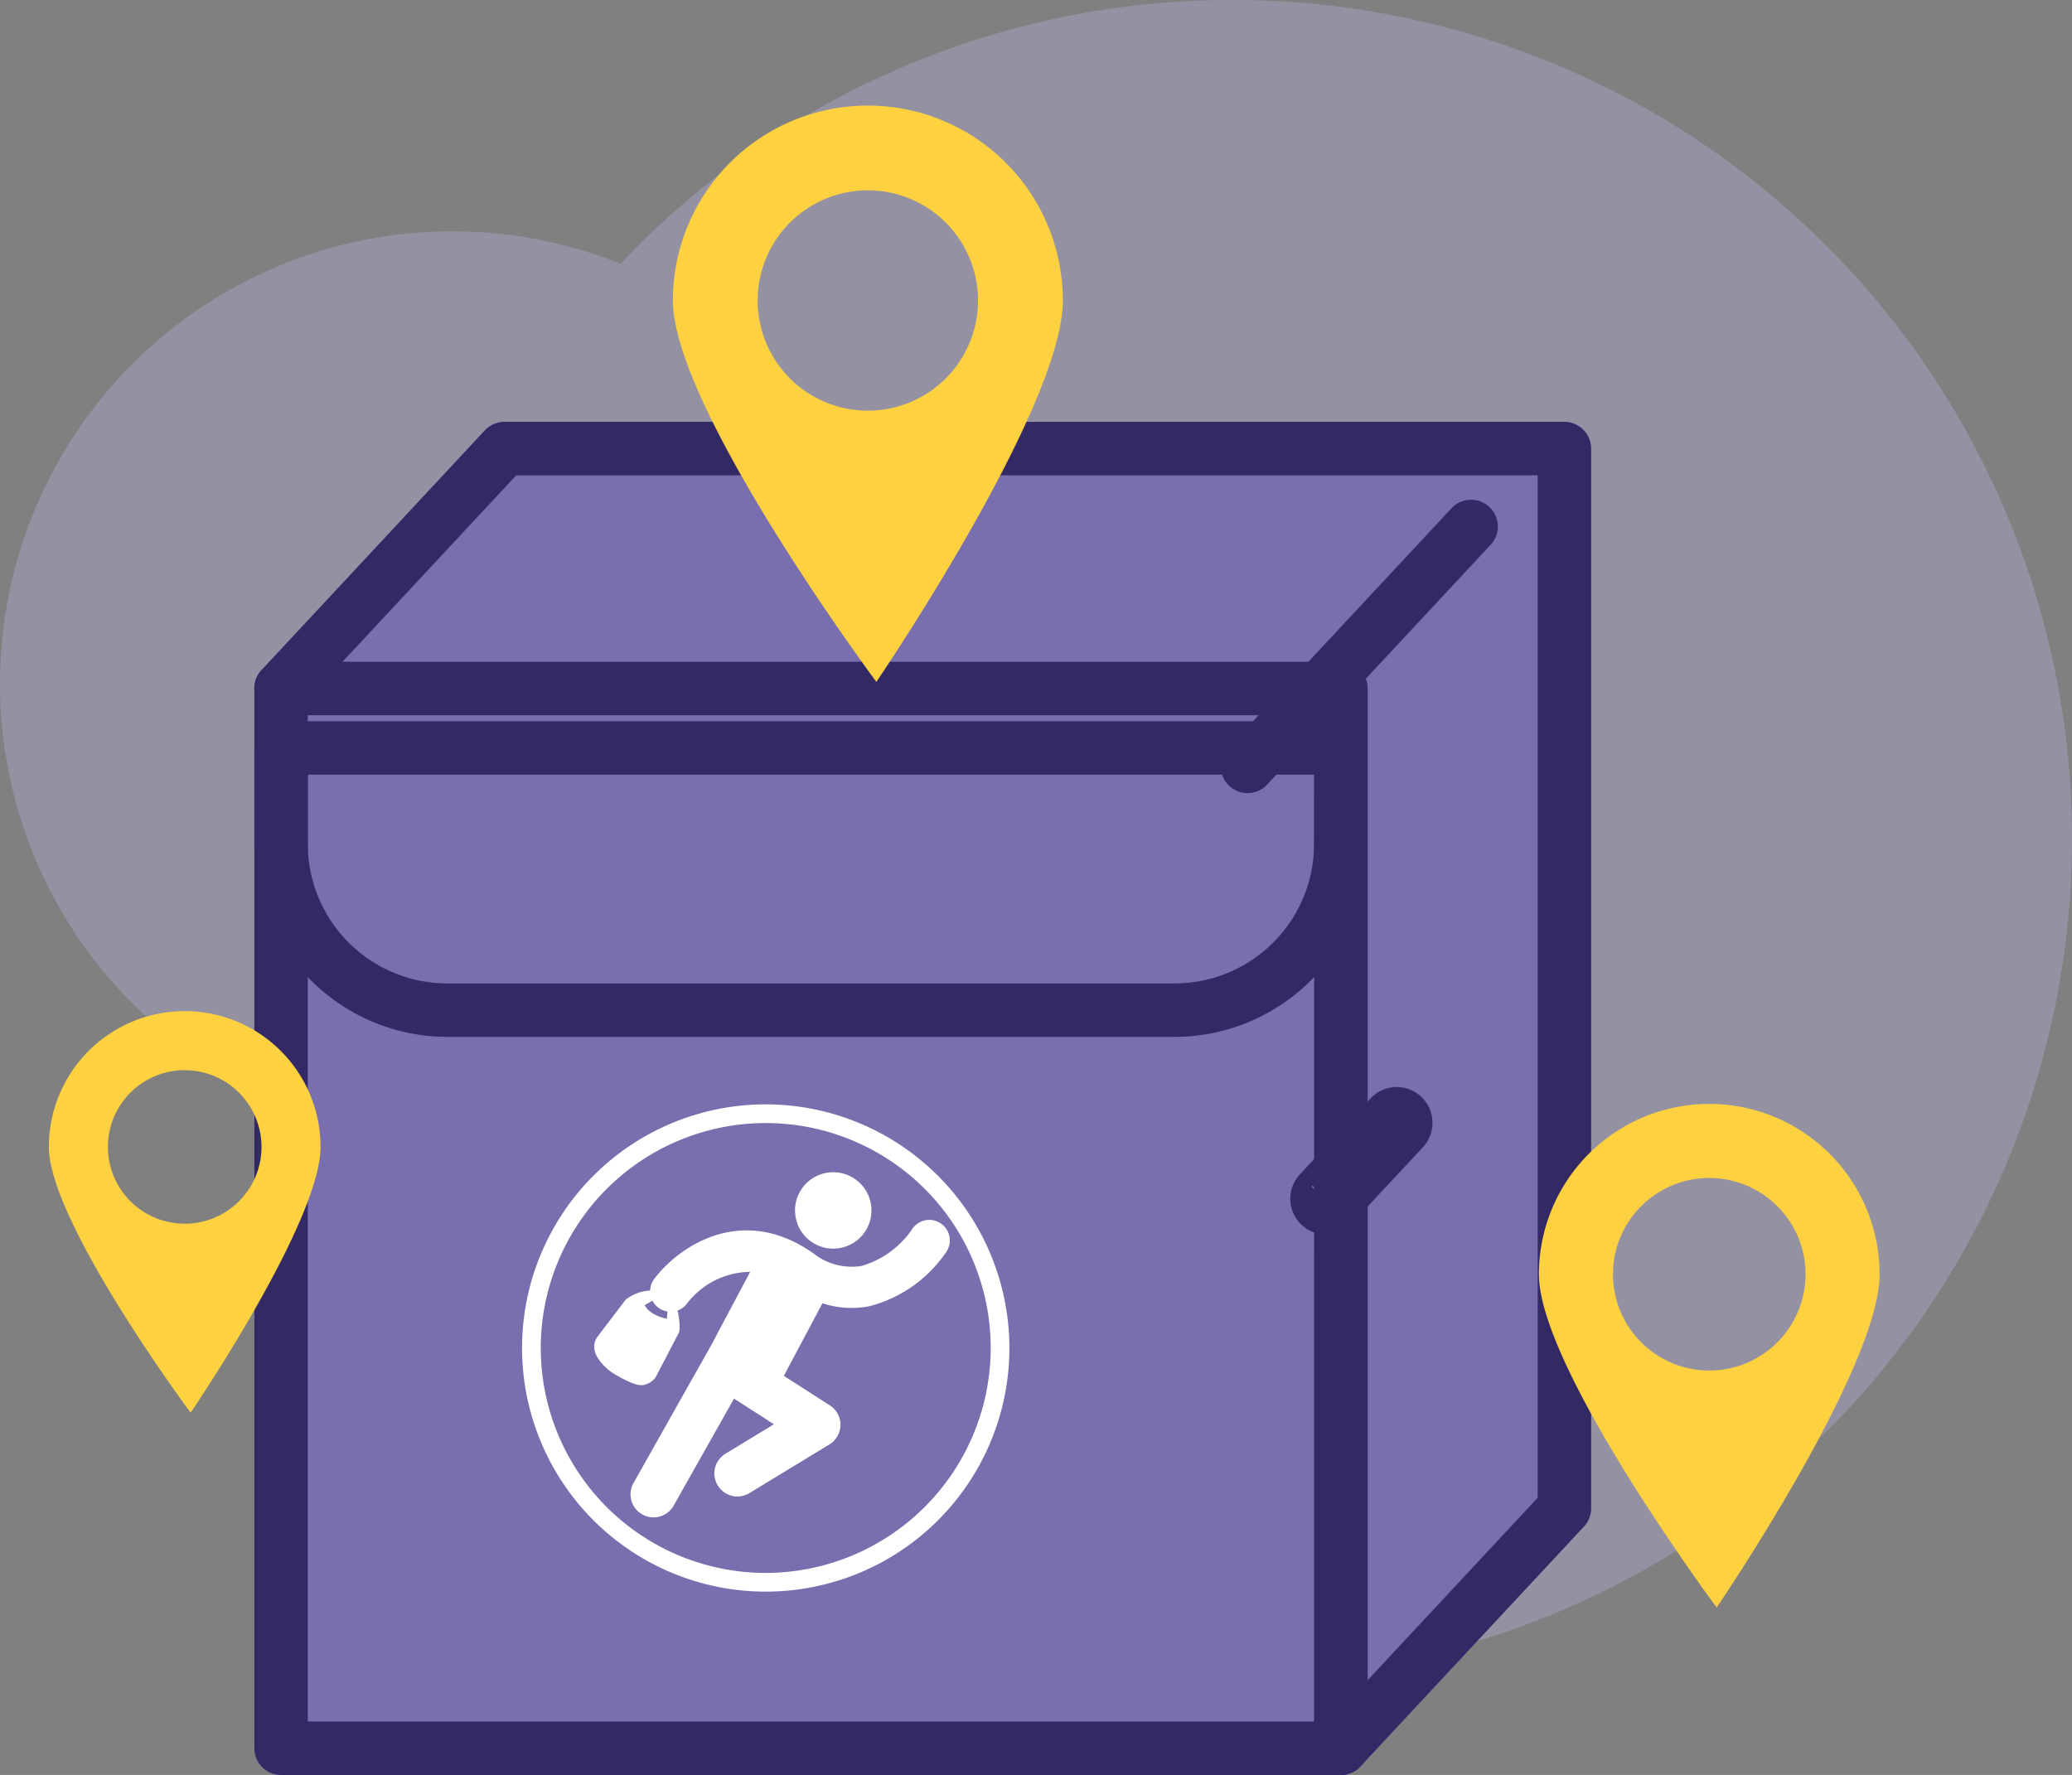
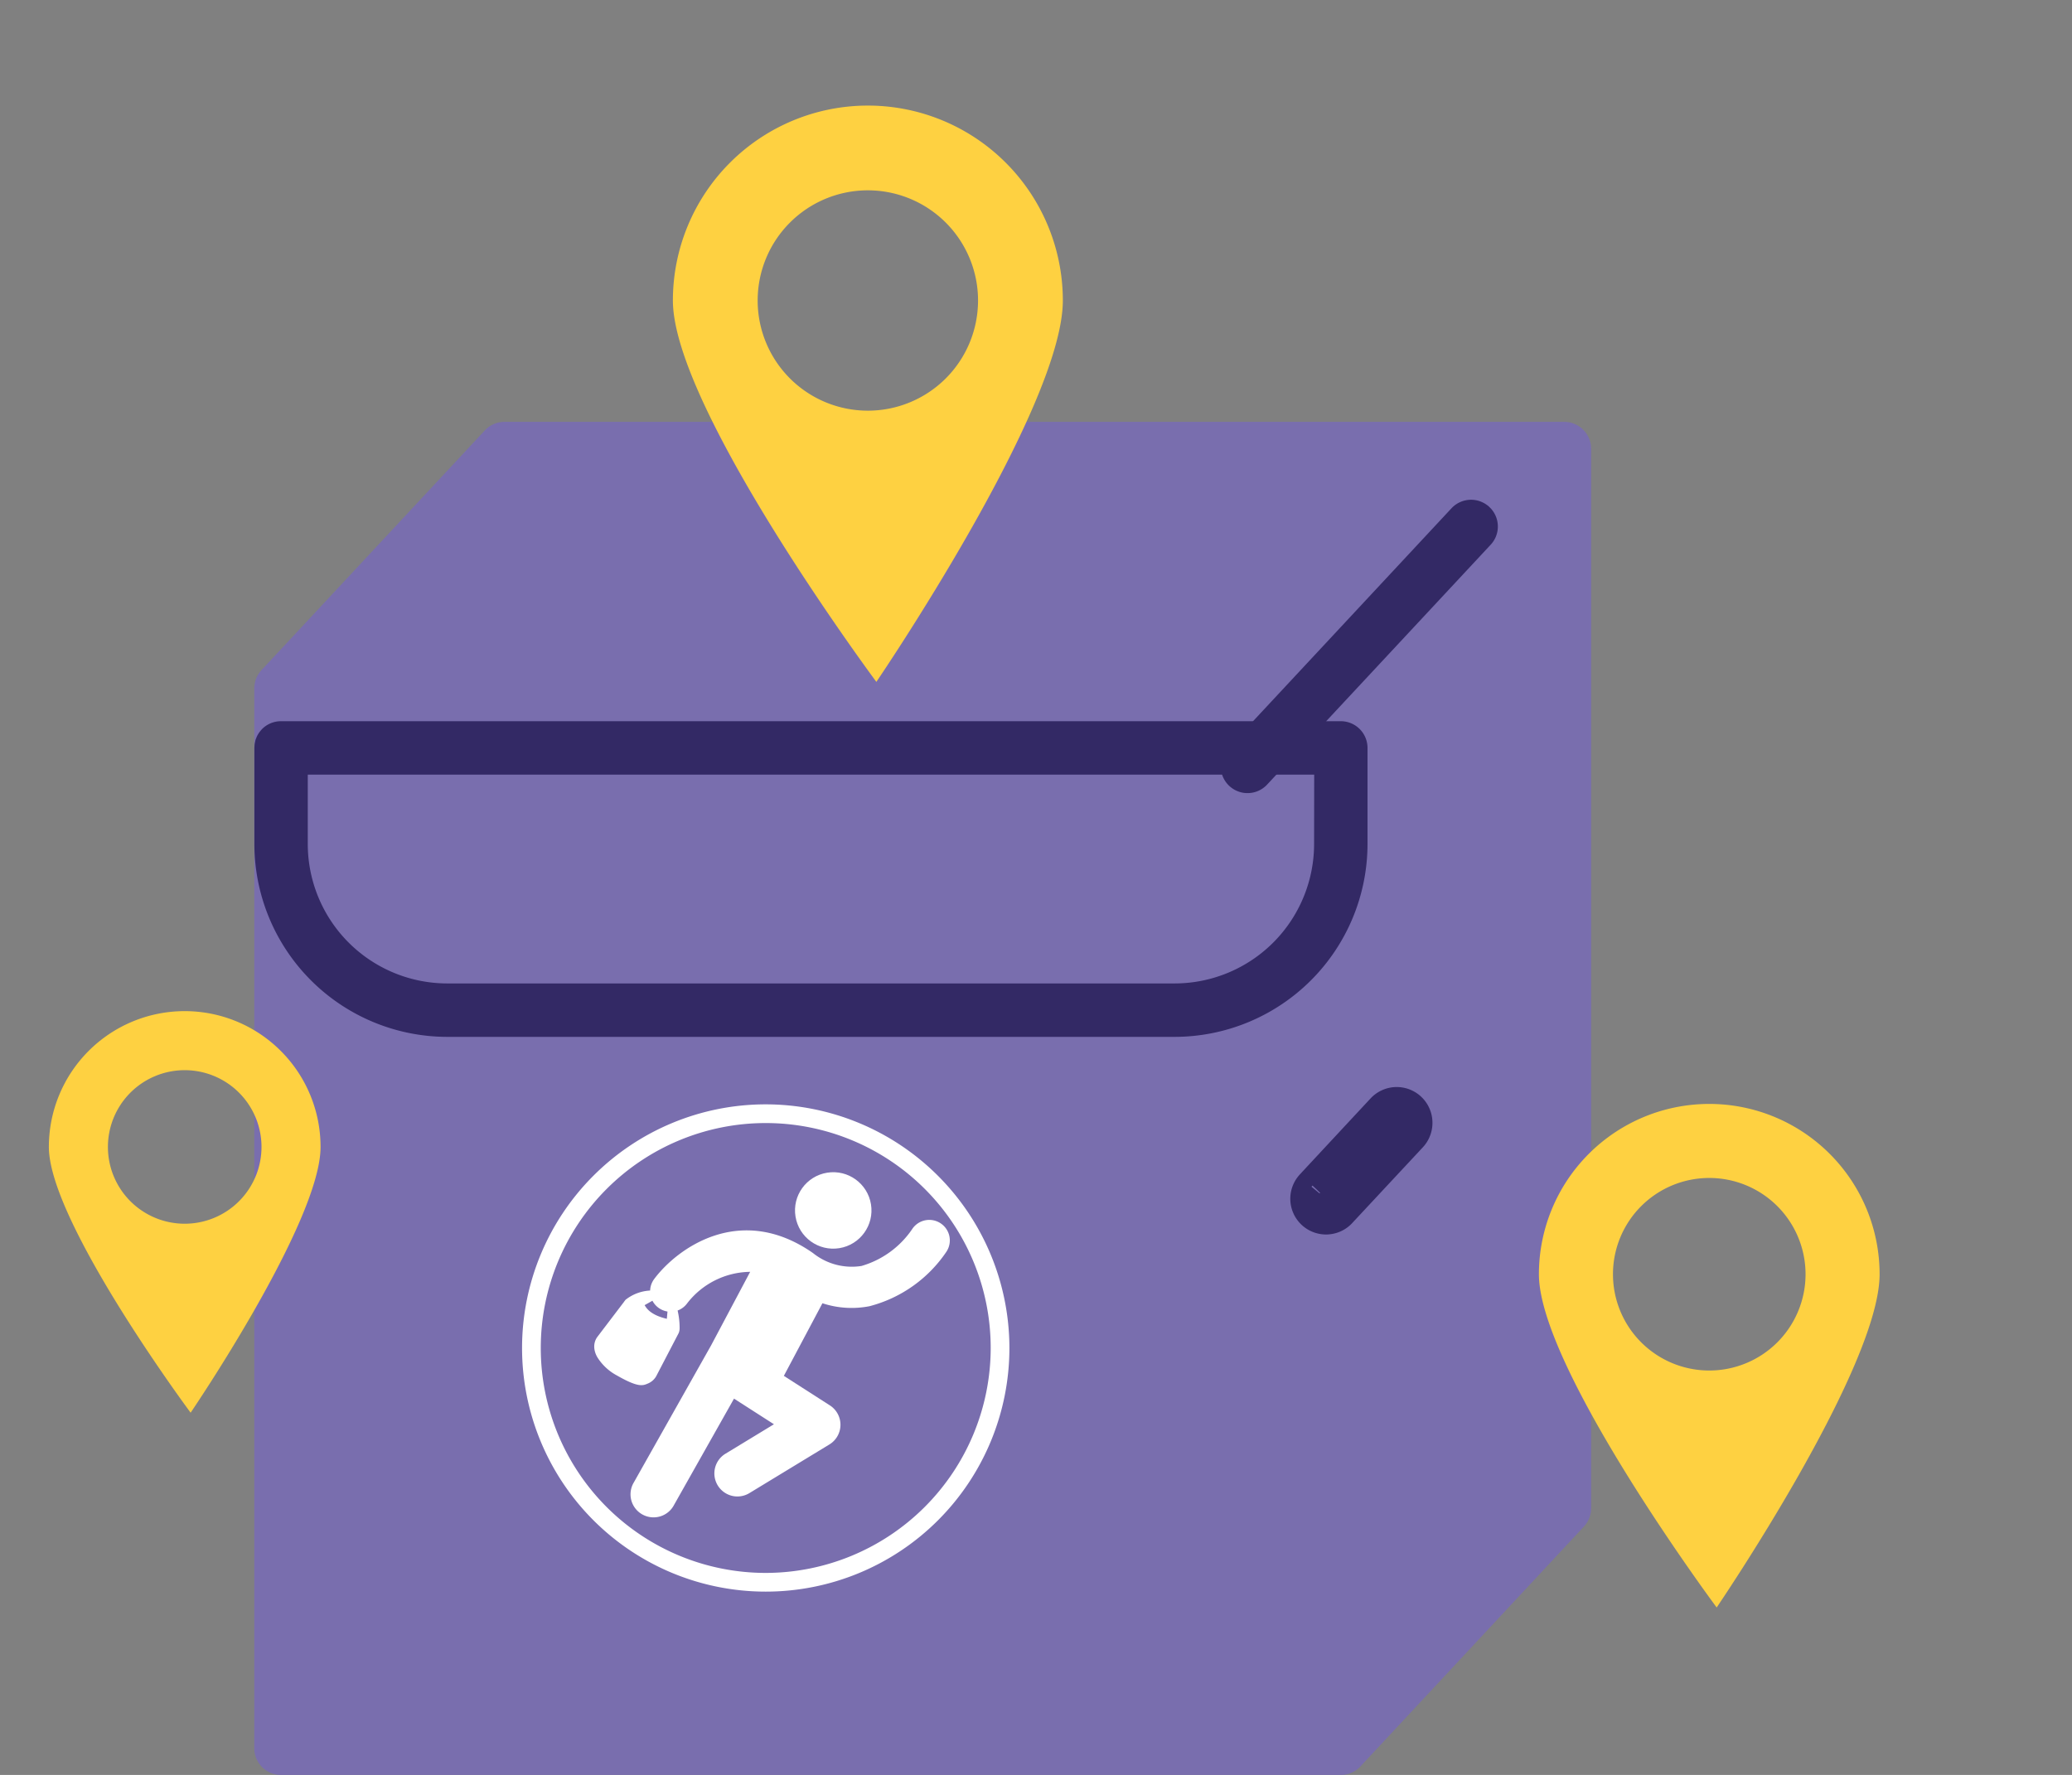
<svg xmlns="http://www.w3.org/2000/svg" height="130" viewBox="0 0 151.731 130" width="151.731">
  <rect x="0" y="0" width="151.731" height="130" fill="#808080" stroke="none" />
  <g transform="translate(-72.826 -45.018)">
-     <path d="m163.083 45.018a61.408 61.408 0 0 0 -44.809 19.32 33.128 33.128 0 1 0 -12.59 63.879 61.43 61.43 0 1 0 57.4-83.2z" fill="#b3aed6" opacity=".4" />
    <path d="m208.778 127.714v77.61a1.96 1.96 0 0 1 -.524 1.336l-16.371 17.575-.039.039a1.747 1.747 0 0 1 -.274.23 2.014 2.014 0 0 1 -.171.108 1.973 1.973 0 0 1 -.949.245h-77.61a1.957 1.957 0 0 1 -1.957-1.957v-77.616c0-.059 0-.117.01-.176a1.149 1.149 0 0 1 .024-.181 1.471 1.471 0 0 1 .034-.157s0-.015 0-.02a.958.958 0 0 1 .059-.166 1.289 1.289 0 0 1 .073-.171 1.163 1.163 0 0 1 .083-.152s0-.01.01-.015a1.337 1.337 0 0 1 .1-.147c.039-.049.078-.1.122-.147.02-.02.039-.044.059-.064l16.313-17.512a1.966 1.966 0 0 1 1.434-.621h77.61a1.734 1.734 0 0 1 .357.034.641.641 0 0 1 .132.029.406.406 0 0 1 .1.029 1.025 1.025 0 0 1 .171.064 1.9 1.9 0 0 1 .431.25.607.607 0 0 1 .108.088c.034.034.073.068.1.1a.829.829 0 0 1 .108.117 1.939 1.939 0 0 1 .457 1.248z" fill="#796eae" transform="translate(-19.436 -49.839)" />
    <g fill="#332965">
-       <path d="m190.449 161.667h-77.61a1.95 1.95 0 0 0 -1.375.563c-.02.02-.039.044-.059.064-.044.049-.083.1-.122.147a1.337 1.337 0 0 0 -.1.147s-.01.01-.01.015a1.164 1.164 0 0 0 -.083.152 1.288 1.288 0 0 0 -.073.171.958.958 0 0 0 -.059.166s0 .015 0 .02a1.47 1.47 0 0 0 -.034.157 1.149 1.149 0 0 0 -.024.181c0 .059-.01.117-.01.176v77.615a1.957 1.957 0 0 0 1.957 1.957h77.61a1.973 1.973 0 0 0 .949-.245 2.022 2.022 0 0 0 .171-.108 1.748 1.748 0 0 0 .274-.23 1.967 1.967 0 0 0 .563-1.375v-77.616a1.957 1.957 0 0 0 -1.965-1.957zm-1.957 77.615h-73.692v-73.7h73.7z" transform="translate(-19.436 -68.178)" />
      <path d="m289.788 127.714a1.945 1.945 0 0 1 -.524 1.336l-3.391 3.64-12.457 13.367-.524.563a1.959 1.959 0 0 1 -2.867-2.671l.577-.621 12.726-13.656 3.068-3.293a1.966 1.966 0 0 1 1.434-.621 1.734 1.734 0 0 1 .357.034.641.641 0 0 1 .132.029.406.406 0 0 1 .1.029 1.026 1.026 0 0 1 .171.064 1.9 1.9 0 0 1 .431.25.608.608 0 0 1 .108.088c.034.034.073.068.1.1a.831.831 0 0 1 .108.117 1.939 1.939 0 0 1 .451 1.245z" transform="translate(-107.276 -44.137)" />
-       <path d="m208.778 127.714v77.61a1.96 1.96 0 0 1 -.524 1.336l-16.371 17.575-.039.039a1.747 1.747 0 0 1 -.274.23 2.014 2.014 0 0 1 -.171.108 1.959 1.959 0 0 1 -2.383-3.048l3.391-3.64 12.457-13.367v-74.886h-74.8l-12.721 13.656-3.068 3.293a1.957 1.957 0 0 1 -3.391-1.336c0-.059 0-.117.01-.176a1.149 1.149 0 0 1 .024-.181 1.471 1.471 0 0 1 .034-.157s0-.015 0-.02a.958.958 0 0 1 .059-.166 1.289 1.289 0 0 1 .073-.171 1.163 1.163 0 0 1 .083-.152s0-.01.01-.015a1.337 1.337 0 0 1 .1-.147c.039-.049.078-.1.122-.147.02-.02.039-.044.059-.064l16.313-17.512a1.966 1.966 0 0 1 1.434-.621h77.61a1.734 1.734 0 0 1 .357.034.641.641 0 0 1 .132.029.406.406 0 0 1 .1.029 1.025 1.025 0 0 1 .171.064 1.9 1.9 0 0 1 .431.25.607.607 0 0 1 .108.088c.034.034.073.068.1.1a.829.829 0 0 1 .108.117 1.939 1.939 0 0 1 .456 1.248z" transform="translate(-19.436 -49.839)" />
      <path d="m190.449 161.667h-77.61a1.95 1.95 0 0 0 -1.375.563c-.02.02-.039.044-.059.064-.044.049-.083.1-.122.147a1.337 1.337 0 0 0 -.1.147s-.01.01-.01.015a1.164 1.164 0 0 0 -.083.152 1.288 1.288 0 0 0 -.073.171.958.958 0 0 0 -.059.166s0 .015 0 .02a1.47 1.47 0 0 0 -.034.157 1.149 1.149 0 0 0 -.024.181c0 .059-.01.117-.01.176v7.041a14.14 14.14 0 0 0 14.11 14.119h53.283a14.14 14.14 0 0 0 14.121-14.121v-7.041a1.957 1.957 0 0 0 -1.955-1.957zm-1.957 9a10.219 10.219 0 0 1 -10.206 10.206h-53.286a10.219 10.219 0 0 1 -10.2-10.208v-5.084h73.7z" transform="translate(-19.436 -63.827)" />
    </g>
    <path d="m175.566 227.913a17.844 17.844 0 1 0 17.844 17.844 17.861 17.861 0 0 0 -17.844-17.844zm0 34.318a16.474 16.474 0 1 1 16.474-16.474 16.494 16.494 0 0 1 -16.474 16.474z" fill="#fff" transform="translate(-46.666 -102.011)" />
    <circle cx="2.8" cy="2.8" fill="#fff" r="2.8" transform="matrix(.987 -.16 .16 .987 130.632 131.356)" />
    <path d="m196.67 245.449a1.5 1.5 0 0 0 -2.074.448 6.765 6.765 0 0 1 -3.7 2.686 4.535 4.535 0 0 1 -3.557-.946c-5.3-3.7-9.92-.378-11.625 1.9a1.5 1.5 0 1 0 2.4 1.8 5.915 5.915 0 0 1 4.626-2.323l-2.854 5.374-5.667 10.053a1.688 1.688 0 1 0 2.94 1.657l4.4-7.8c.007.005.014.012.022.017l2.9 1.862-3.526 2.144a1.688 1.688 0 1 0 1.754 2.884l5.833-3.548a1.688 1.688 0 0 0 .035-2.862l-3.37-2.162 2.825-5.318a6.826 6.826 0 0 0 3.443.217 9.745 9.745 0 0 0 5.642-4 1.5 1.5 0 0 0 -.447-2.083z" fill="#fff" transform="translate(-54.98 -110.845)" />
    <path d="m174.633 257.17c-.088-.4-.176-.719-.2-.778a.909.909 0 0 0 -.9-.749 8.06 8.06 0 0 0 -.91.069 3.156 3.156 0 0 0 -1.805.68l-.049.068a.2.2 0 0 0 -.044.059l-1.962 2.579-.054.078a1.2 1.2 0 0 0 -.181.646 1.328 1.328 0 0 0 .024.24 1.665 1.665 0 0 0 .254.612 3.793 3.793 0 0 0 1.4 1.267c1.517.866 1.864.749 2.236.587a1.248 1.248 0 0 0 .617-.528l1.649-3.166a.886.886 0 0 0 .073-.347 5.609 5.609 0 0 0 -.148-1.317zm-.788.612c-1.287-.3-1.531-.861-1.629-1l.572-.323.342-.191.822.328-.059.651z" fill="#fff" transform="translate(-52.187 -116.173)" />
    <path d="m196.02 60.823a14.278 14.278 0 0 0 -14.276 14.277c0 7.883 14.9 27.932 14.9 27.932s13.656-20.05 13.656-27.932a14.278 14.278 0 0 0 -14.28-14.277zm0 22.345a8.069 8.069 0 1 1 8.07-8.068 8.069 8.069 0 0 1 -8.07 8.068z" fill="#fed141" transform="translate(-59.643 -8.072)" />
    <path d="m336.147 227.85a12.476 12.476 0 0 0 -12.475 12.474c0 6.888 13.017 24.407 13.017 24.407s11.932-17.519 11.932-24.407a12.476 12.476 0 0 0 -12.474-12.474zm0 19.525a7.051 7.051 0 1 1 7.051-7.051 7.051 7.051 0 0 1 -7.051 7.051z" fill="#fed141" transform="translate(-138.153 -101.979)" />
    <path d="m90.086 209.32a9.949 9.949 0 0 0 -9.948 9.948c0 5.493 10.381 19.464 10.381 19.464s9.516-13.971 9.516-19.464a9.949 9.949 0 0 0 -9.949-9.948zm0 15.571a5.623 5.623 0 1 1 5.623-5.623 5.623 5.623 0 0 1 -5.623 5.623z" fill="#fed141" transform="translate(-3.734 -90.246)" />
    <path d="m290.093 224.113a.614.614 0 0 1 -.165.42l-1.067 1.145-3.92 4.206-.165.177a.617.617 0 1 1 -.9-.841l.182-.2 4-4.3.965-1.036a.617.617 0 0 1 .451-.2.54.54 0 0 1 .113.011.186.186 0 0 1 .042.009.114.114 0 0 1 .032.009.308.308 0 0 1 .054.02.606.606 0 0 1 .136.078.2.2 0 0 1 .034.028c.011.011.023.022.032.032a.271.271 0 0 1 .034.037.609.609 0 0 1 .142.405z" fill="#332965" stroke="#332965" stroke-miterlimit="10" stroke-width="4" transform="translate(-114.37 -96.851)" />
  </g>
</svg>